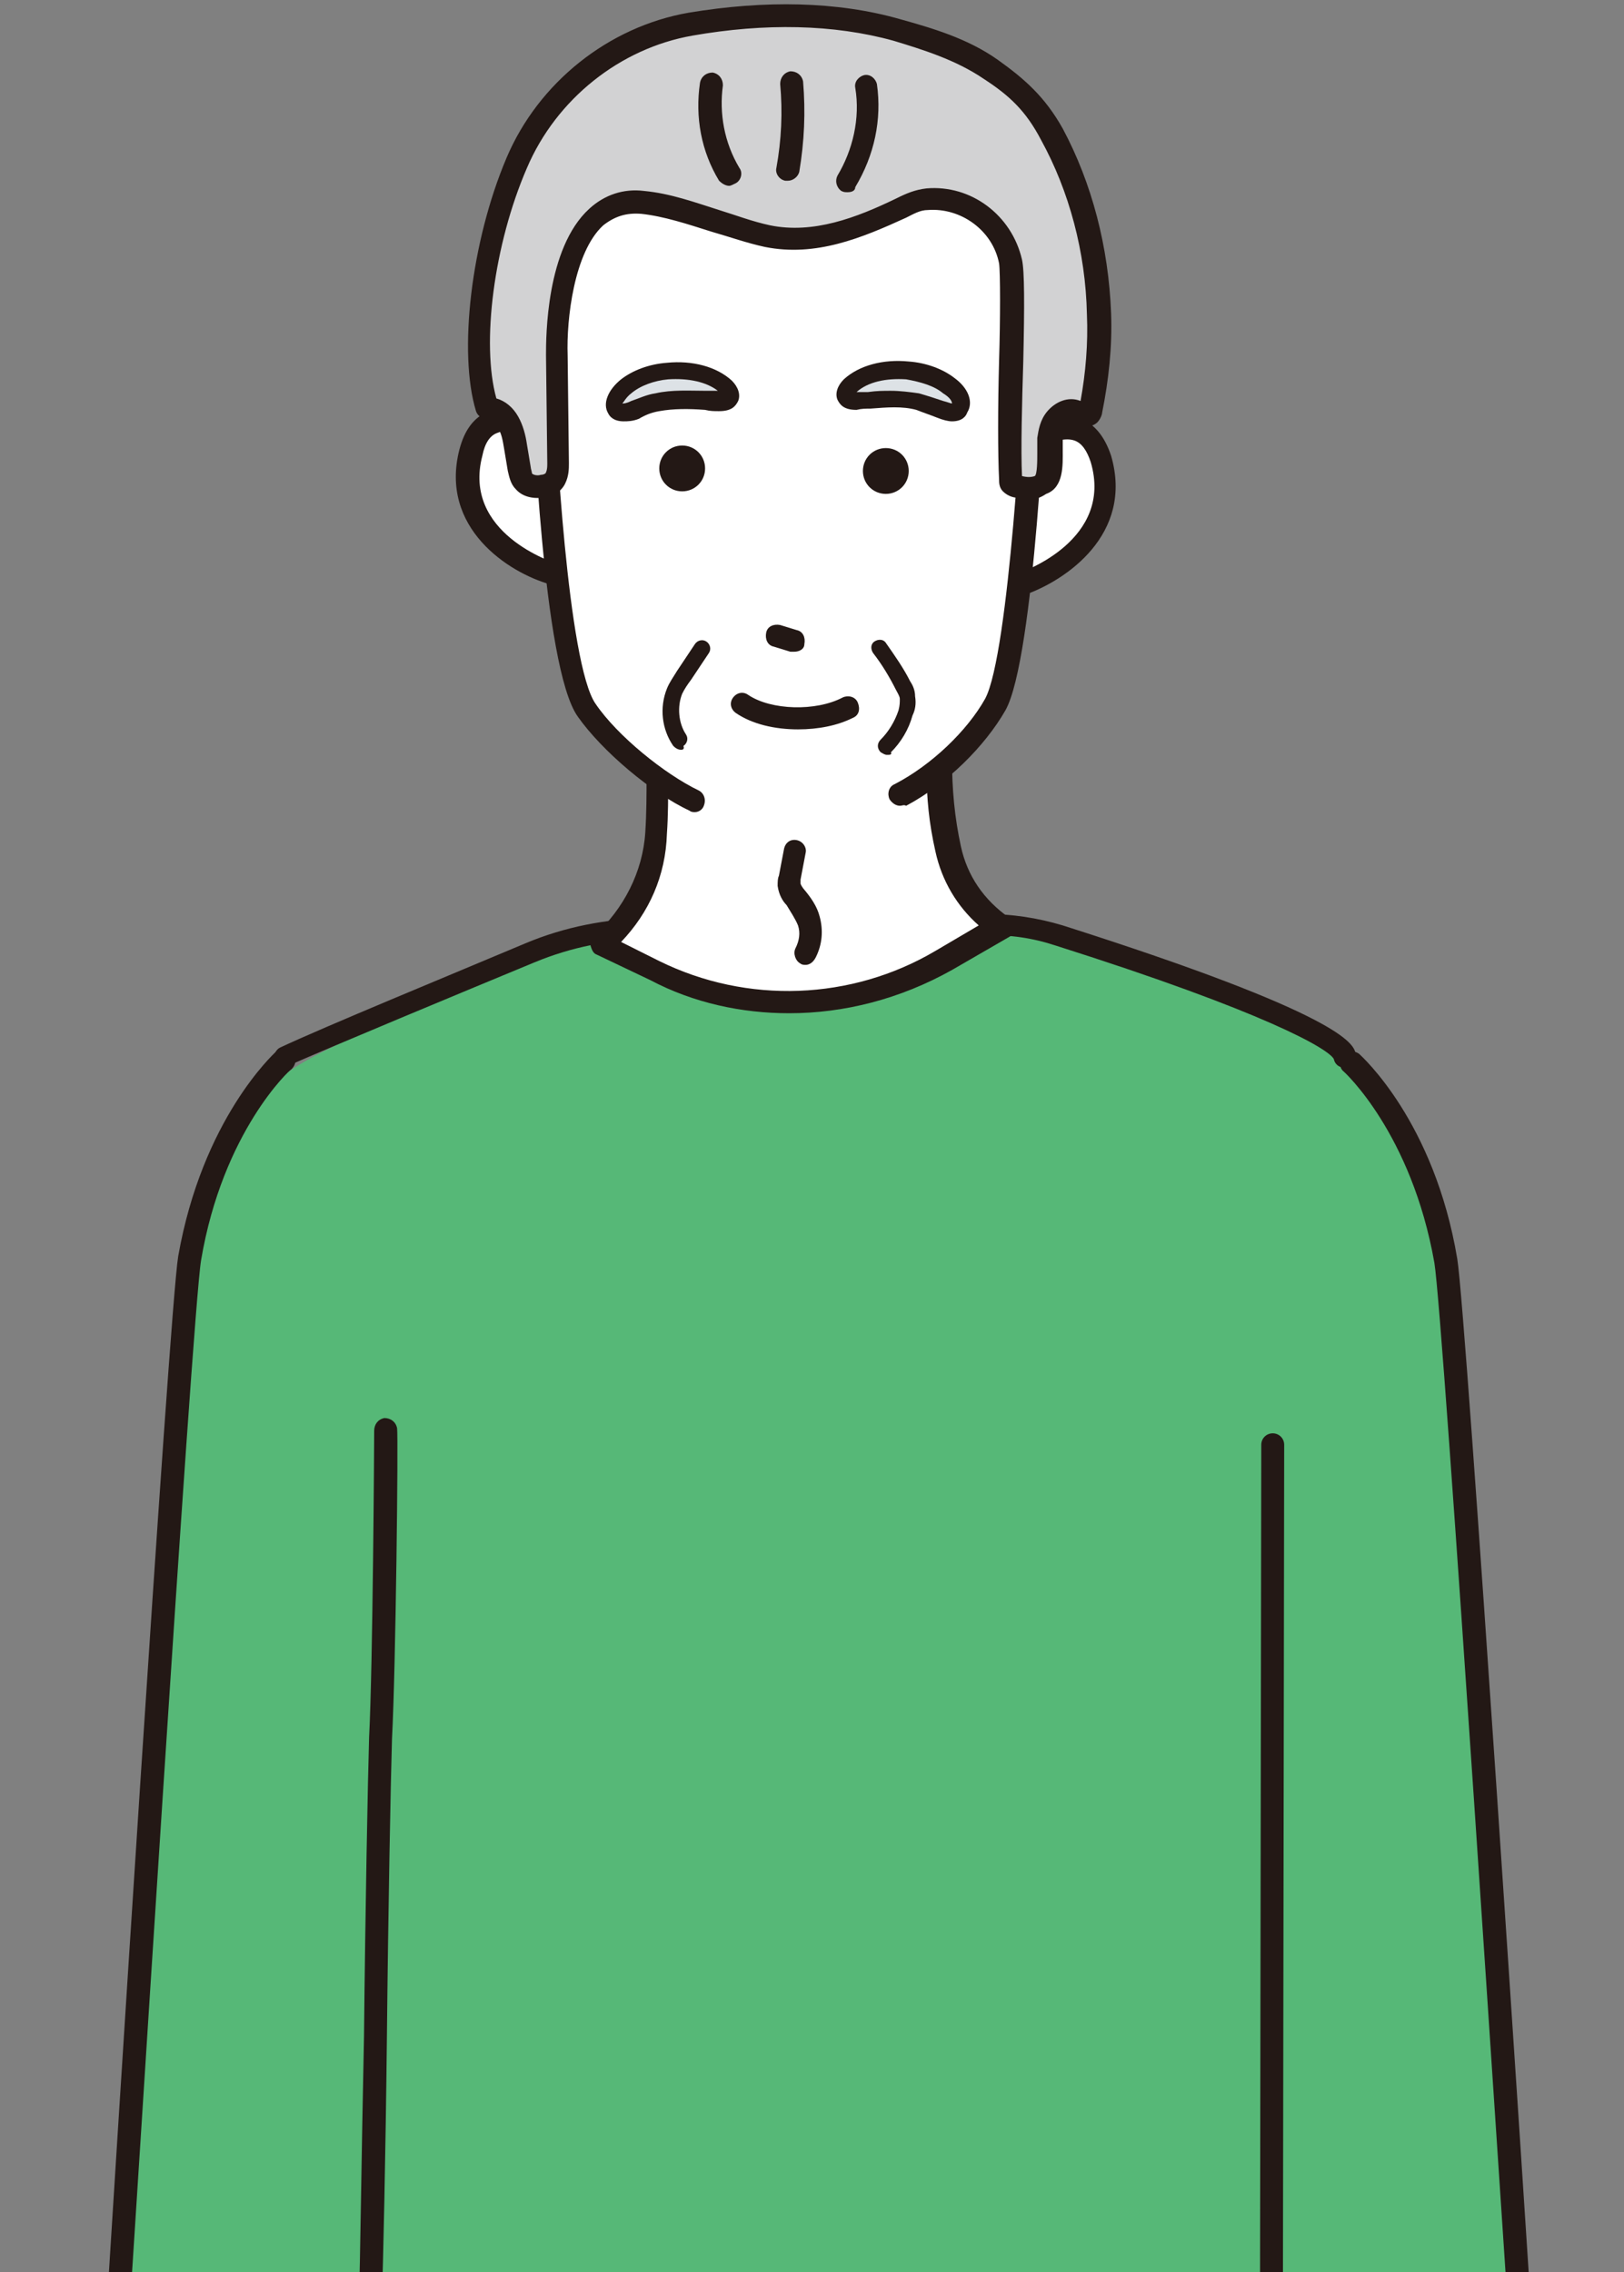
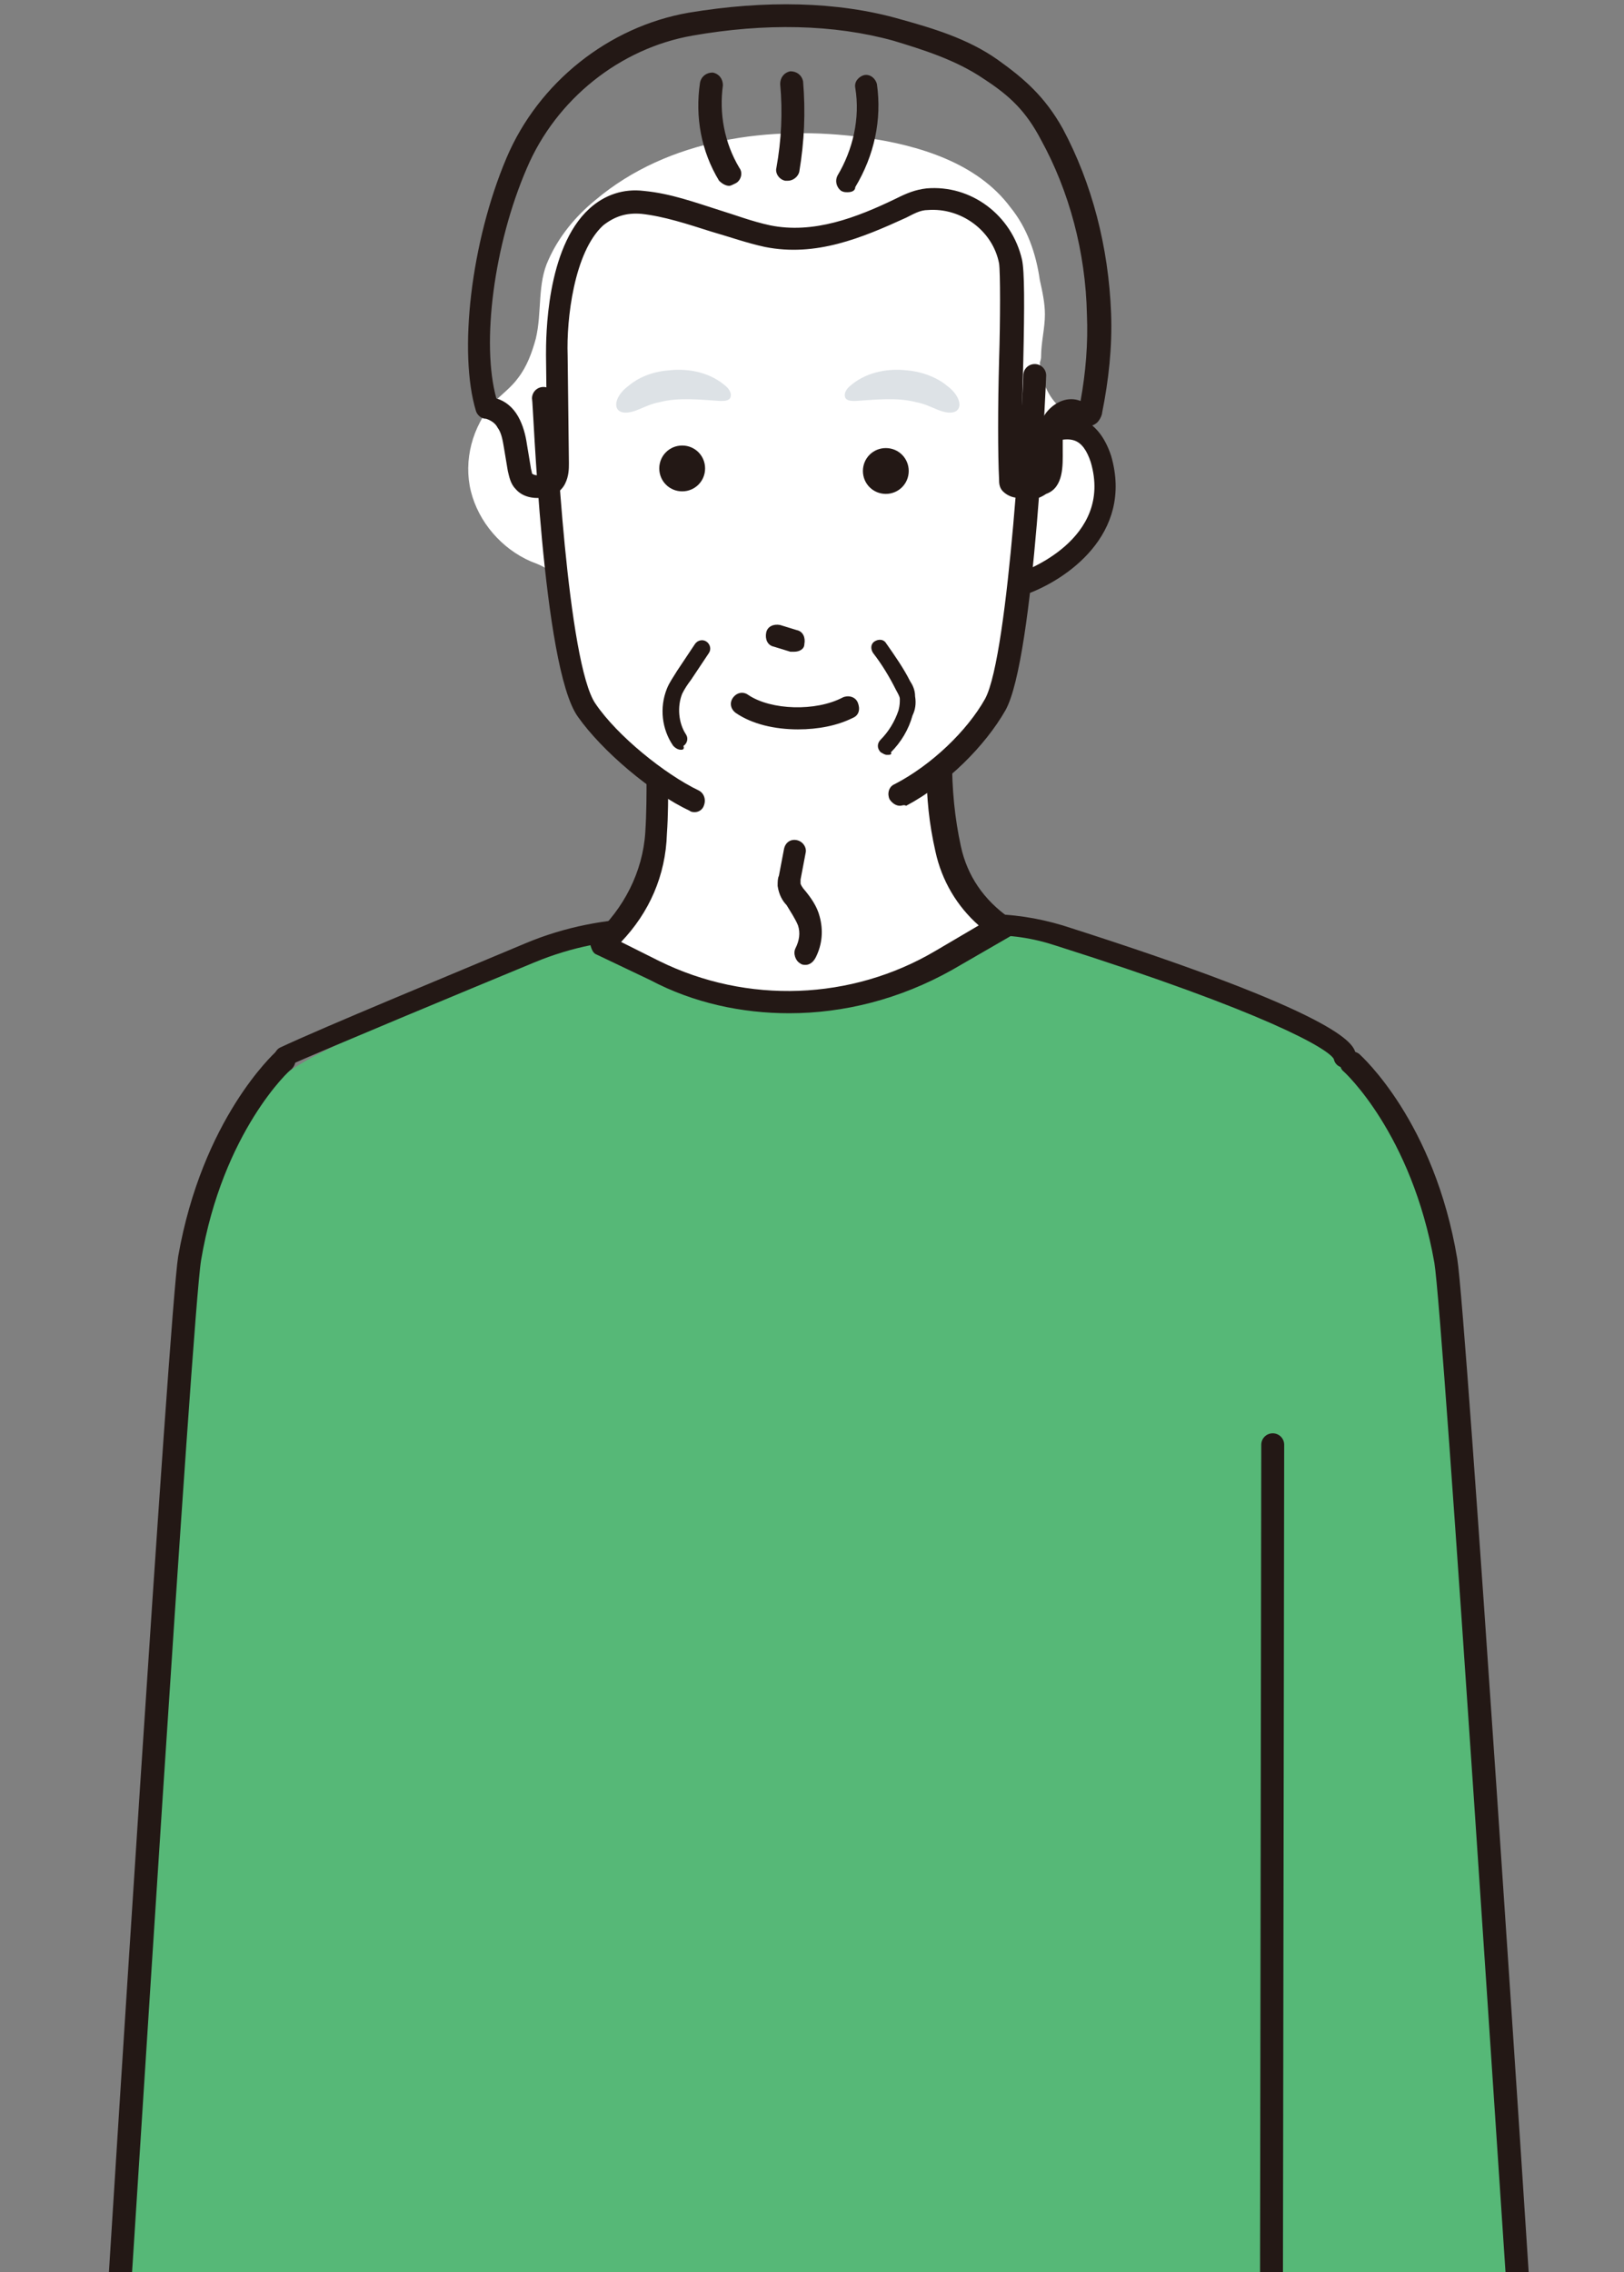
<svg xmlns="http://www.w3.org/2000/svg" version="1.1" id="_レイヤー_1" x="0px" y="0px" viewBox="0 0 127.6 178.5" style="enable-background:new 0 0 127.6 178.5;" xml:space="preserve">
  <rect x="0" y="0" width="127.6" height="178.5" fill="#808080" stroke="none" />
  <style type="text/css">
	.st0{fill:#56B877;}
	.st1{fill:none;}
	.st2{fill:#231815;}
	.st3{fill:#FFFFFF;}
	.st4{fill:#D2D2D3;}
	.st5{fill:#DDE2E6;}
</style>
  <g>
    <g>
      <g id="body_00000095319444587417660790000012979922806089148854_">
        <path class="st0" d="M12.5,124.7c0.9-10,1.8-19.9,3.6-29.8c0.8-4.5,3.1-8.4,7-11c1.4-0.9,2.9-1.6,4.4-2.3c3.3-1.5,6.6-3,9.9-4.5     c1.9-0.8,3.8-1.7,5.7-2.5c0.7-0.3,1.4-0.7,2.1-1c1.5-0.6,2.3,0.1,3.7,0.9c4.3,2.9,9.5,4.3,14.6,4.1c5.1-0.2,10.2-2.1,14.2-5.4     c0.4-0.3,0.9-0.7,1.4-0.8c0.6-0.1,1.2,0.1,1.7,0.2c2.3,0.7,4.3,1.1,6.4,2.2c4.4,2.3,9.4,3.4,13.9,5.6c4.1,2.1,7.2,5.3,9,9.5     c0.8,1.9,1.6,3.7,2.4,5.5c0.9,2.2,1,5.1,1.3,7.4c0.8,5.3,1.4,10.6,2.1,15.9c0.8,6.5,1.5,24.2,2.1,30.7c0.3,3.2,0.6,21.7,0.8,24.9     c0.2,2.4,0,5.3,0,7.7c-3.8-0.2-89.6-0.2-98.4-0.1c-1,0-10.6-0.1-10.6-0.2c0.3-4.9,1.2-25.1,1.6-30.1     C11.7,146.5,12,129.9,12.5,124.7z" />
        <path class="st1" d="M12.5,124.7c0.9-10,1.8-19.9,3.6-29.8c0.8-4.5,3.1-8.4,7-11c1.4-0.9,2.9-1.6,4.4-2.3c3.3-1.5,6.6-3,9.9-4.5     c1.9-0.8,3.8-1.7,5.7-2.5c0.7-0.3,1.4-0.7,2.1-1c1.5-0.6,2.3,0.1,3.7,0.9c4.3,2.9,9.5,4.3,14.6,4.1c5.1-0.2,10.2-2.1,14.2-5.4     c0.4-0.3,0.9-0.7,1.4-0.8c0.6-0.1,1.2,0.1,1.7,0.2c2.3,0.7,4.3,1.1,6.4,2.2c4.4,2.3,9.4,3.4,13.9,5.6c4.1,2.1,7.2,5.3,9,9.5     c0.8,1.9,1.6,3.7,2.4,5.5c0.9,2.2,1,5.1,1.3,7.4c0.8,5.3,1.4,10.6,2.1,15.9c0.8,6.5,1.5,24.2,2.1,30.7c0.3,3.2,0.6,21.7,0.8,24.9     c0.2,2.4,0,5.3,0,7.7c-3.8-0.2-89.6-0.2-98.4-0.1c-1,0-10.6-0.1-10.6-0.2c0.3-4.9,1.2-25.1,1.6-30.1     C11.7,146.5,12,129.9,12.5,124.7z" />
        <path class="st2" d="M22.4,84c-0.3,0-0.7-0.2-0.8-0.5c-0.2-0.4,0-1,0.4-1.2c3.4-1.6,13.6-5.8,19.3-8.2c3.1-1.3,6.3-1.9,9.7-2     l26.4-0.3c2.1,0,4.1,0.3,6.1,0.9c22,7,22.8,9.3,23,10c0.1,0.5-0.1,1-0.6,1.1c-0.5,0.2-1-0.1-1.1-0.6c-0.4-0.8-5.4-3.7-21.8-8.9     c-1.8-0.6-3.7-0.9-5.6-0.8l-26.4,0.3c-3.1,0-6.1,0.6-9,1.8c-5.8,2.4-15.9,6.6-19.3,8.1C22.7,83.9,22.6,84,22.4,84z" />
        <g>
          <path class="st3" d="M51.7,60.3l0,0.7c0,1.5,0,3-0.1,4.5c-0.3,3.4-1.8,6.5-4.3,8.7l0,0l4.2,2c7.2,3.5,15.7,3.2,22.6-0.8l4.5-2.6      l0,0c-2.1-1.4-3.6-3.6-4.1-6.1c-0.5-2.3-0.7-4.6-0.7-7.2l0,0L51.7,60.3z" />
          <path class="st2" d="M62,79.6c-3.7,0-7.5-0.8-10.9-2.6l-4.2-2c-0.3-0.1-0.4-0.4-0.5-0.7c0-0.3,0.1-0.6,0.3-0.8      c2.3-2.1,3.8-5,4-8.1c0.1-1.5,0.1-3,0.1-4.4l0-0.7c0-0.5,0.4-0.9,0.9-0.9l22.1-0.7c0.2,0,0.5,0.1,0.7,0.3      c0.2,0.2,0.3,0.4,0.3,0.6c0,2.4,0.2,4.6,0.7,6.9c0.5,2.3,1.8,4.2,3.8,5.6c0.3,0.2,0.4,0.5,0.4,0.8c0,0.3-0.2,0.6-0.4,0.7      l-4.5,2.6C70.7,78.5,66.3,79.6,62,79.6z M48.8,74l3,1.5c6.9,3.4,15.1,3.1,21.7-0.8l3.4-2c-1.7-1.5-2.9-3.5-3.4-5.8      c-0.5-2.2-0.7-4.2-0.7-6.4l-20.3,0.6c0,1.5,0,3-0.1,4.4C52.3,68.8,51,71.7,48.8,74z" />
        </g>
        <path class="st2" d="M119.4,182.3c-0.5,0-0.9-0.4-0.9-0.8c-0.1-0.8-5.1-78.2-5.8-82.3c-1.8-10.2-7.1-15-7.1-15     c-0.4-0.3-0.4-0.9-0.1-1.3c0.3-0.4,0.9-0.4,1.3-0.1c0.2,0.2,5.9,5.3,7.7,16.1c0.7,4.2,5.6,79.3,5.8,82.5     C120.3,181.9,120,182.3,119.4,182.3C119.4,182.3,119.4,182.3,119.4,182.3z" />
        <path class="st2" d="M9.3,181.9C9.2,181.9,9.2,181.9,9.3,181.9c-0.5,0-0.9-0.5-0.9-0.9c0.2-3.2,4.9-78.1,5.6-82.3     c1.9-10.8,7.5-15.9,7.7-16.1c0.4-0.3,0.9-0.3,1.3,0.1c0.3,0.4,0.3,0.9-0.1,1.3c-0.1,0-5.4,4.9-7.1,15c-0.7,4.1-5.5,81.3-5.6,82.1     C10.1,181.6,9.7,181.9,9.3,181.9z" />
-         <path class="st2" d="M29.1,181.6C29.1,181.6,29.1,181.6,29.1,181.6c-0.5,0-0.9-0.4-0.9-0.9c0.1-2.6,0.2-11.4,0.4-20.7     c0.1-9.9,0.3-20.2,0.4-23.5c0.3-5.8,0.4-23.3,0.4-24.1c0-0.5,0.3-0.9,0.8-1c0.5,0,0.9,0.3,1,0.8c0.1,0.7-0.1,18.8-0.4,24.4     c-0.1,3.2-0.3,13.5-0.4,23.4c-0.1,9.3-0.3,18.1-0.4,20.7C30,181.3,29.6,181.6,29.1,181.6z" />
        <path class="st2" d="M99.9,182.1L99.9,182.1c-0.5,0-0.9-0.4-0.9-0.9l0.1-67.7c0-0.5,0.4-0.9,0.9-0.9h0c0.5,0,0.9,0.4,0.9,0.9     l-0.1,67.7C100.8,181.7,100.4,182.1,99.9,182.1z" />
        <path class="st2" d="M63.3,75.8c-0.1,0-0.3,0-0.4-0.1c-0.4-0.2-0.6-0.8-0.4-1.2c0.3-0.6,0.4-1.2,0.2-1.8     c-0.2-0.5-0.6-1.1-0.9-1.6c-0.3-0.3-0.6-0.8-0.7-1.5c0-0.3,0-0.6,0.1-0.8l0.4-2.1c0.1-0.5,0.5-0.8,1-0.7c0.5,0.1,0.8,0.6,0.7,1     l-0.4,2.1c0,0.1,0,0.2,0,0.3c0,0.1,0.2,0.4,0.3,0.5c0.5,0.6,1,1.3,1.2,2.1c0.3,1.1,0.2,2.2-0.3,3.2     C63.9,75.6,63.6,75.8,63.3,75.8z" />
      </g>
      <g id="face_00000077313501220135825710000004477239239375004060_">
        <path class="st3" d="M81.8,28c0-1.1,0.3-2.2,0.3-3.3c0-0.9-0.2-1.8-0.4-2.7c-0.3-2.1-1-4.1-2.3-5.7c-2.6-3.5-7.2-4.9-11.5-5.5     c-7.4-1-15.4,0.1-21.1,4.9c-1.6,1.3-2.9,2.9-3.7,4.7c-0.9,1.9-0.5,4.1-1,6.2c-0.3,1.1-0.7,2.2-1.4,3.1c-0.5,0.7-1.3,1.3-1.9,1.9     c-1.7,1.9-2.4,4.6-1.8,7c0.6,2.4,2.4,4.5,4.7,5.5c0.5,0.2,1.1,0.4,1.5,0.8c0.4,0.5,0.5,1.2,0.6,1.8c0.1,1.8,0.2,3.6,0.9,5.3     c0.6,1.6,0.8,3.3,1.8,4.8c0.3,0.5,0.7,0.9,1,1.3c0.9,1.1,2.2,1.9,3.3,2.9c0.5,0.4,1,0.9,1.5,1.2c0.6,0.3,1.3,0.5,2,0.6     c4.8,0.9,9.7,0.8,14.5-0.1c0.9-0.2,1.7-0.4,2.5-0.7c2-0.9,4-2.8,5.4-4.4c2.5-2.8,2.7-6.9,3.4-10.6c0-0.2,0.1-0.4,0.2-0.5     c0.1-0.2,0.4-0.3,0.6-0.4c3.6-1.3,6.1-5.2,5.8-9.1c-0.1-1.4-0.6-2.8-1.6-3.7c-0.5-0.5-1.2-0.8-1.7-1.2c-1.1-0.9-1.6-2.3-1.7-3.6     C81.8,28.2,81.8,28.1,81.8,28z" />
        <g>
          <g>
            <g>
              <g>
                <g>
-                   <path class="st2" d="M43.5,45.9c-0.1,0-0.2,0-0.3,0c-3.2-0.9-8.7-4.4-7.1-10.6c0.4-1.5,1.1-2.5,2.3-3c1.9-0.8,4,0.5,4.1,0.6          c0.4,0.3,0.5,0.8,0.3,1.2c-0.3,0.4-0.8,0.5-1.2,0.3c-0.4-0.2-1.6-0.8-2.5-0.4c-0.6,0.2-1,0.8-1.2,1.8          c-1.6,6.1,5.6,8.4,5.9,8.5c0.5,0.1,0.7,0.6,0.6,1.1C44.2,45.7,43.9,45.9,43.5,45.9z" />
                  <path class="st2" d="M80.3,46.7c-0.4,0-0.7-0.2-0.8-0.6c-0.2-0.5,0.1-1,0.6-1.1c0.3-0.1,7.4-2.6,5.6-8.7          c-0.3-0.9-0.7-1.5-1.3-1.7c-0.9-0.3-2.1,0.3-2.5,0.5c-0.4,0.3-1,0.2-1.2-0.3c-0.3-0.4-0.2-1,0.2-1.2c0.1-0.1,2.1-1.4,4-0.7          c1.1,0.4,1.9,1.4,2.4,2.9c1.8,6.2-3.6,9.8-6.7,10.9C80.5,46.7,80.4,46.7,80.3,46.7z" />
                  <path class="st2" d="M54.6,63.8c-0.1,0-0.3,0-0.4-0.1c-3-1.4-6.9-4.7-8.8-7.4c-2.8-3.9-3.5-24.8-3.6-25          c0-0.5,0.4-0.9,0.9-0.9c0.5,0,0.9,0.4,0.9,0.9c0,1.9,1,20.9,3.2,24c1.7,2.5,5.4,5.5,8.1,6.8c0.4,0.2,0.6,0.7,0.4,1.2          C55.2,63.6,54.9,63.8,54.6,63.8z" />
                  <path class="st2" d="M70.7,63.3c-0.3,0-0.6-0.2-0.8-0.5c-0.2-0.4-0.1-1,0.4-1.2c2.9-1.5,5.7-4.2,7.1-6.7          c1.9-3.5,3-24.5,3-25.4c0-0.5,0.4-0.9,0.9-0.9c0,0,0,0,0,0c0.5,0,0.9,0.4,0.9,0.9c0,0.2-0.9,22.2-3.2,26.3          c-1.6,2.8-4.6,5.8-7.8,7.5C71,63.2,70.9,63.3,70.7,63.3z" />
                  <g>
-                     <path class="st4" d="M54.3,1.9c5.3-1,10.9-1,16.2,0.5c2.6,0.7,5.2,1.6,7.4,3.1c2.2,1.5,3.5,2.8,4.8,5.1           c2.3,4.2,3.5,9.2,3.7,14.1c0.1,2.6-0.1,5.2-0.7,7.6c0,0.1-0.1,0.2-0.1,0.3c-0.2,0.2-0.6-0.1-0.8-0.2           c-0.5-0.3-1.3,0-1.7,0.5c-0.4,0.5-0.5,1.1-0.6,1.7c-0.2,1,0.4,3.2-0.8,3.7c-0.5,0.2-1,0.1-1.6,0c-0.2,0-0.4-0.1-0.5-0.2           c-0.1-0.1-0.1-0.3-0.1-0.4c-0.3-4,0.3-15.5-0.1-17.1c-0.6-2.9-3.4-5.2-6.5-4.9c-0.7,0.1-1.4,0.4-2.1,0.7           c-3.3,1.6-6.7,3-10.4,2.2c-3.3-0.7-6.4-2.3-9.8-2.7c-5.9-0.6-6.9,8.2-6.8,12c0,2.8,0.1,5.7,0.1,8.5c0,0.4,0,0.8-0.2,1.2           c-0.4,0.8-1.9,0.9-2.5,0.2c-0.2-0.2-0.3-0.6-0.4-0.9c-0.1-0.6-0.2-1.2-0.3-1.8c-0.1-0.7-0.2-1.3-0.6-1.9           C39.6,32.5,39,32,38.4,32C36.8,27.5,38,19,40.6,12.8C43,7.2,48.1,3,54.3,1.9z" />
                    <path class="st2" d="M80.9,39.2c-0.3,0-0.7,0-1-0.1c-0.2,0-0.7-0.1-1.1-0.5c-0.3-0.3-0.3-0.7-0.3-0.9c-0.1-2-0.1-5.8,0-9.4           c0.1-3.2,0.1-6.9,0-7.6c-0.5-2.6-3-4.4-5.6-4.2c-0.6,0-1.1,0.3-1.7,0.6c-3.5,1.6-7.1,3.1-11.1,2.3           c-1.4-0.3-2.8-0.8-4.2-1.2c-1.9-0.6-3.7-1.2-5.5-1.4c-1.2-0.1-2.1,0.2-3,0.9c-2.3,2.1-2.9,7.4-2.8,10.2l0.1,8.5           c0,0.4,0,1-0.3,1.6c-0.3,0.6-0.9,1-1.7,1.1c-0.9,0.1-1.7-0.1-2.2-0.7c-0.4-0.4-0.5-1-0.6-1.4l-0.3-1.8           c-0.1-0.6-0.2-1.2-0.5-1.6c-0.2-0.4-0.6-0.6-0.9-0.7c-0.4,0-0.7-0.3-0.8-0.6C36,27.7,37,19,39.8,12.4           c2.5-5.9,8-10.3,14.3-11.4l0,0C60.1,0,65.8,0.1,70.7,1.5c2.5,0.7,5.3,1.5,7.7,3.2c2.1,1.5,3.7,2.9,5.1,5.4           c2.3,4.3,3.6,9.3,3.8,14.5c0.1,2.7-0.2,5.3-0.7,7.8c0,0.1-0.1,0.5-0.4,0.8c-0.7,0.6-1.4,0.1-1.7-0.1l-0.1-0.1           c-0.1-0.1-0.4,0-0.5,0.2c-0.2,0.3-0.3,0.8-0.4,1.3c0,0.2,0,0.6,0,0.9c0,1.1,0.1,2.9-1.3,3.4C81.6,39.2,81.3,39.2,80.9,39.2           z M80.3,37.4c0.4,0.1,0.7,0.1,1,0c0.2-0.1,0.2-1.3,0.2-1.7c0-0.5,0-0.9,0-1.3c0.1-0.6,0.2-1.4,0.8-2.1           c0.6-0.7,1.6-1.2,2.6-0.8c0.4-2.2,0.6-4.5,0.5-6.8c-0.1-4.9-1.4-9.7-3.6-13.7c-1.2-2.3-2.5-3.5-4.5-4.8           c-2.2-1.5-4.8-2.3-7.1-3c-4.7-1.3-10.1-1.4-15.8-0.4l0,0c-5.7,1-10.7,5-13,10.4c-2.6,6-3.6,13.8-2.4,18.1           c0.7,0.2,1.3,0.7,1.7,1.4c0.4,0.7,0.6,1.5,0.7,2.2l0.3,1.8c0,0.1,0.1,0.4,0.1,0.5c0.1,0.1,0.4,0.2,0.7,0.1           c0.2,0,0.4-0.1,0.4-0.2c0.1-0.2,0.1-0.5,0.1-0.7l-0.1-8.5c0-1.4,0-8.4,3.4-11.5c1.2-1.1,2.7-1.6,4.3-1.4           c2.1,0.2,4,0.9,5.9,1.5c1.3,0.4,2.6,0.9,4,1.2c3.4,0.7,6.8-0.6,9.9-2.1c0.8-0.4,1.5-0.7,2.4-0.8c3.5-0.3,6.7,2.1,7.5,5.6           c0.2,0.9,0.2,3.6,0.1,8C80.3,31.6,80.2,35.4,80.3,37.4z M80.1,37.3L80.1,37.3L80.1,37.3z" />
                  </g>
                </g>
              </g>
            </g>
          </g>
        </g>
        <path class="st2" d="M57.3,14.6c-0.3,0-0.6-0.2-0.8-0.4c-1.4-2.3-1.9-5-1.5-7.7c0.1-0.5,0.5-0.8,1-0.8c0.5,0.1,0.8,0.5,0.8,1     c-0.3,2.2,0.1,4.5,1.3,6.5c0.3,0.4,0.1,1-0.3,1.2C57.6,14.5,57.4,14.6,57.3,14.6z" />
        <path class="st2" d="M61.9,14.2c-0.1,0-0.1,0-0.2,0c-0.5-0.1-0.8-0.6-0.7-1c0.4-2.2,0.5-4.4,0.3-6.6c0-0.5,0.3-0.9,0.8-1     c0.5,0,0.9,0.3,1,0.8c0.2,2.4,0.1,4.7-0.3,7.1C62.7,13.9,62.3,14.2,61.9,14.2z" />
        <path class="st2" d="M66.6,15.1c-0.2,0-0.3,0-0.5-0.1c-0.4-0.3-0.5-0.8-0.3-1.2c1.2-2,1.8-4.5,1.4-6.9c-0.1-0.5,0.3-0.9,0.7-1     c0.5-0.1,0.9,0.3,1,0.7c0.4,2.8-0.2,5.6-1.7,8.1C67.2,15,66.9,15.1,66.6,15.1z" />
      </g>
      <g id="eyebrows_00000125601187597308687260000018007161907835195537_">
        <g>
          <path class="st5" d="M52.5,29.1c1.7-0.2,3.4,0.2,4.6,1.3c0.2,0.2,0.4,0.5,0.3,0.8c-0.1,0.3-0.5,0.3-0.8,0.3      c-1.6-0.1-3.3-0.3-4.8,0.1c-0.6,0.1-1.2,0.4-1.7,0.6c-2,0.8-2.2-0.8-0.7-1.9C50.1,29.7,51.2,29.2,52.5,29.1z" />
-           <path class="st2" d="M49,33.1c-0.8,0-1.1-0.4-1.2-0.6c-0.5-0.8,0-1.9,1-2.7c0.9-0.7,2.2-1.2,3.6-1.3l0,0c2-0.2,3.9,0.3,5.1,1.4      c0.5,0.5,0.7,1.1,0.5,1.6c-0.2,0.4-0.5,0.8-1.5,0.8c-0.4,0-0.7,0-1.1-0.1c-1.3-0.1-2.5-0.1-3.6,0.1c-0.6,0.1-1.1,0.3-1.6,0.6      C49.7,33.1,49.3,33.1,49,33.1z M49,31.8L49,31.8L49,31.8z M52.5,29.8L52.5,29.8c-1.1,0.1-2.2,0.5-2.9,1.1      c-0.4,0.3-0.6,0.7-0.7,0.8c0.1,0,0.3,0,0.7-0.2c0.6-0.2,1.2-0.5,1.9-0.6c1.3-0.3,2.7-0.2,4-0.2c0.3,0,0.6,0,0.9,0      C55.5,30,54.1,29.7,52.5,29.8z" />
        </g>
        <g>
          <path class="st5" d="M71.3,29.1c-1.7-0.2-3.4,0.2-4.6,1.3c-0.2,0.2-0.4,0.5-0.3,0.8c0.1,0.3,0.5,0.3,0.8,0.3      c1.6-0.1,3.3-0.3,4.8,0.1c0.6,0.1,1.2,0.4,1.7,0.6c2,0.8,2.2-0.8,0.7-1.9C73.7,29.7,72.5,29.2,71.3,29.1z" />
-           <path class="st2" d="M74.8,33.1c-0.3,0-0.7-0.1-1.2-0.3c-0.5-0.2-1.1-0.4-1.6-0.6c-1.1-0.3-2.3-0.2-3.6-0.1      c-0.4,0-0.7,0-1.1,0.1c-1,0-1.3-0.4-1.5-0.8c-0.2-0.5,0-1.1,0.5-1.6c1.2-1.1,3.1-1.6,5.1-1.4l0,0c1.4,0.1,2.7,0.6,3.6,1.3      c1.1,0.8,1.5,1.9,1,2.7C75.9,32.7,75.6,33.1,74.8,33.1z M70,30.7c0.7,0,1.5,0.1,2.2,0.2c0.7,0.2,1.3,0.4,1.9,0.6      c0.4,0.1,0.6,0.2,0.7,0.2c0-0.2-0.2-0.5-0.7-0.8c-0.7-0.6-1.8-0.9-2.9-1.1c-1.6-0.1-3,0.2-3.9,1c0.3,0,0.6,0,0.9,0      C68.9,30.7,69.4,30.7,70,30.7z" />
        </g>
      </g>
      <g id="eye_00000094580204965382589930000005076243105991829654_">
        <path class="st2" d="M55.4,36.8c0,1-0.8,1.8-1.8,1.8c-1,0-1.8-0.8-1.8-1.8c0-1,0.8-1.8,1.8-1.8C54.6,35,55.4,35.8,55.4,36.8z" />
        <path class="st2" d="M71.4,37c0,1-0.8,1.8-1.8,1.8c-1,0-1.8-0.8-1.8-1.8c0-1,0.8-1.8,1.8-1.8C70.6,35.2,71.4,36,71.4,37z" />
      </g>
      <path class="st2" d="M62.4,51.2c-0.1,0-0.2,0-0.3,0l-1.3-0.4c-0.5-0.1-0.7-0.6-0.6-1.1c0.1-0.5,0.6-0.7,1.1-0.6l1.3,0.4    c0.5,0.1,0.7,0.6,0.6,1.1C63.2,51,62.8,51.2,62.4,51.2z" />
      <g id="mouth_00000044889371342946708410000015184525830400363180_">
        <path class="st2" d="M62.7,57.3c-1.8,0-3.6-0.4-4.9-1.3c-0.4-0.3-0.5-0.8-0.2-1.2c0.3-0.4,0.8-0.5,1.2-0.2     c1.8,1.2,5.3,1.3,7.4,0.2c0.4-0.2,1-0.1,1.2,0.4s0.1,1-0.4,1.2C65.8,57,64.3,57.3,62.7,57.3z" />
      </g>
    </g>
    <path class="st2" d="M53.5,58.9c-0.2,0-0.4-0.1-0.6-0.3c-0.9-1.3-1.1-3-0.5-4.5c0.2-0.5,0.5-0.9,0.8-1.4l1.4-2.1   c0.2-0.3,0.6-0.4,0.9-0.2s0.4,0.6,0.2,0.9l-1.4,2.1c-0.3,0.4-0.5,0.7-0.7,1.1c-0.4,1-0.3,2.3,0.3,3.2c0.2,0.3,0.1,0.7-0.2,0.9   C53.8,58.9,53.6,58.9,53.5,58.9z" />
    <path class="st2" d="M69.7,59.3c-0.2,0-0.3-0.1-0.5-0.2c-0.3-0.3-0.3-0.7,0-1c0.6-0.6,1.1-1.4,1.4-2.3c0.1-0.4,0.1-0.6,0.1-0.9   c0-0.2-0.2-0.5-0.3-0.7c-0.5-1-1.1-2-1.8-2.9c-0.2-0.3-0.2-0.7,0.1-0.9c0.3-0.2,0.7-0.2,0.9,0.1c0.7,1,1.4,2,1.9,3   c0.2,0.3,0.4,0.7,0.4,1.2c0.1,0.6,0,1.1-0.2,1.5c-0.3,1.1-0.9,2.1-1.7,2.9C70.1,59.3,69.9,59.3,69.7,59.3z" />
  </g>
</svg>